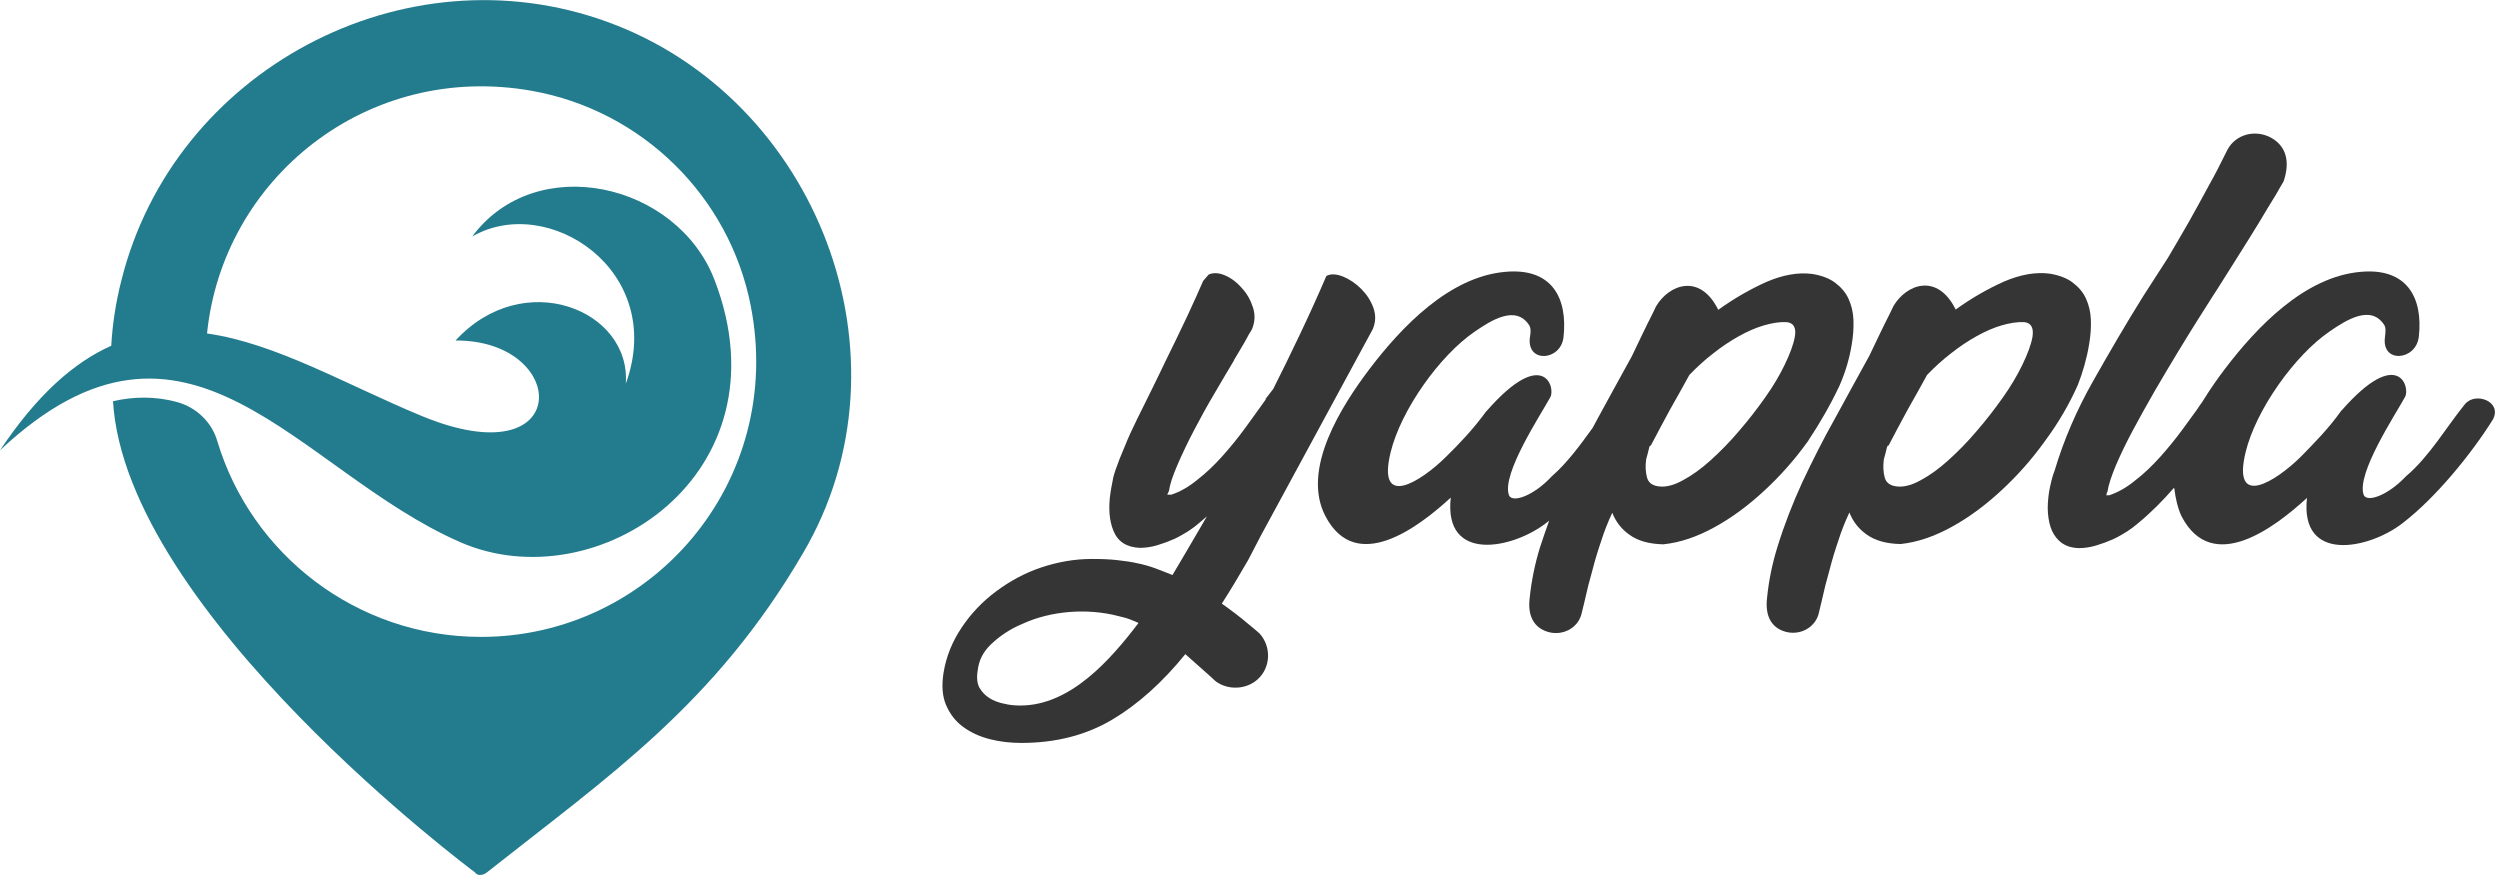
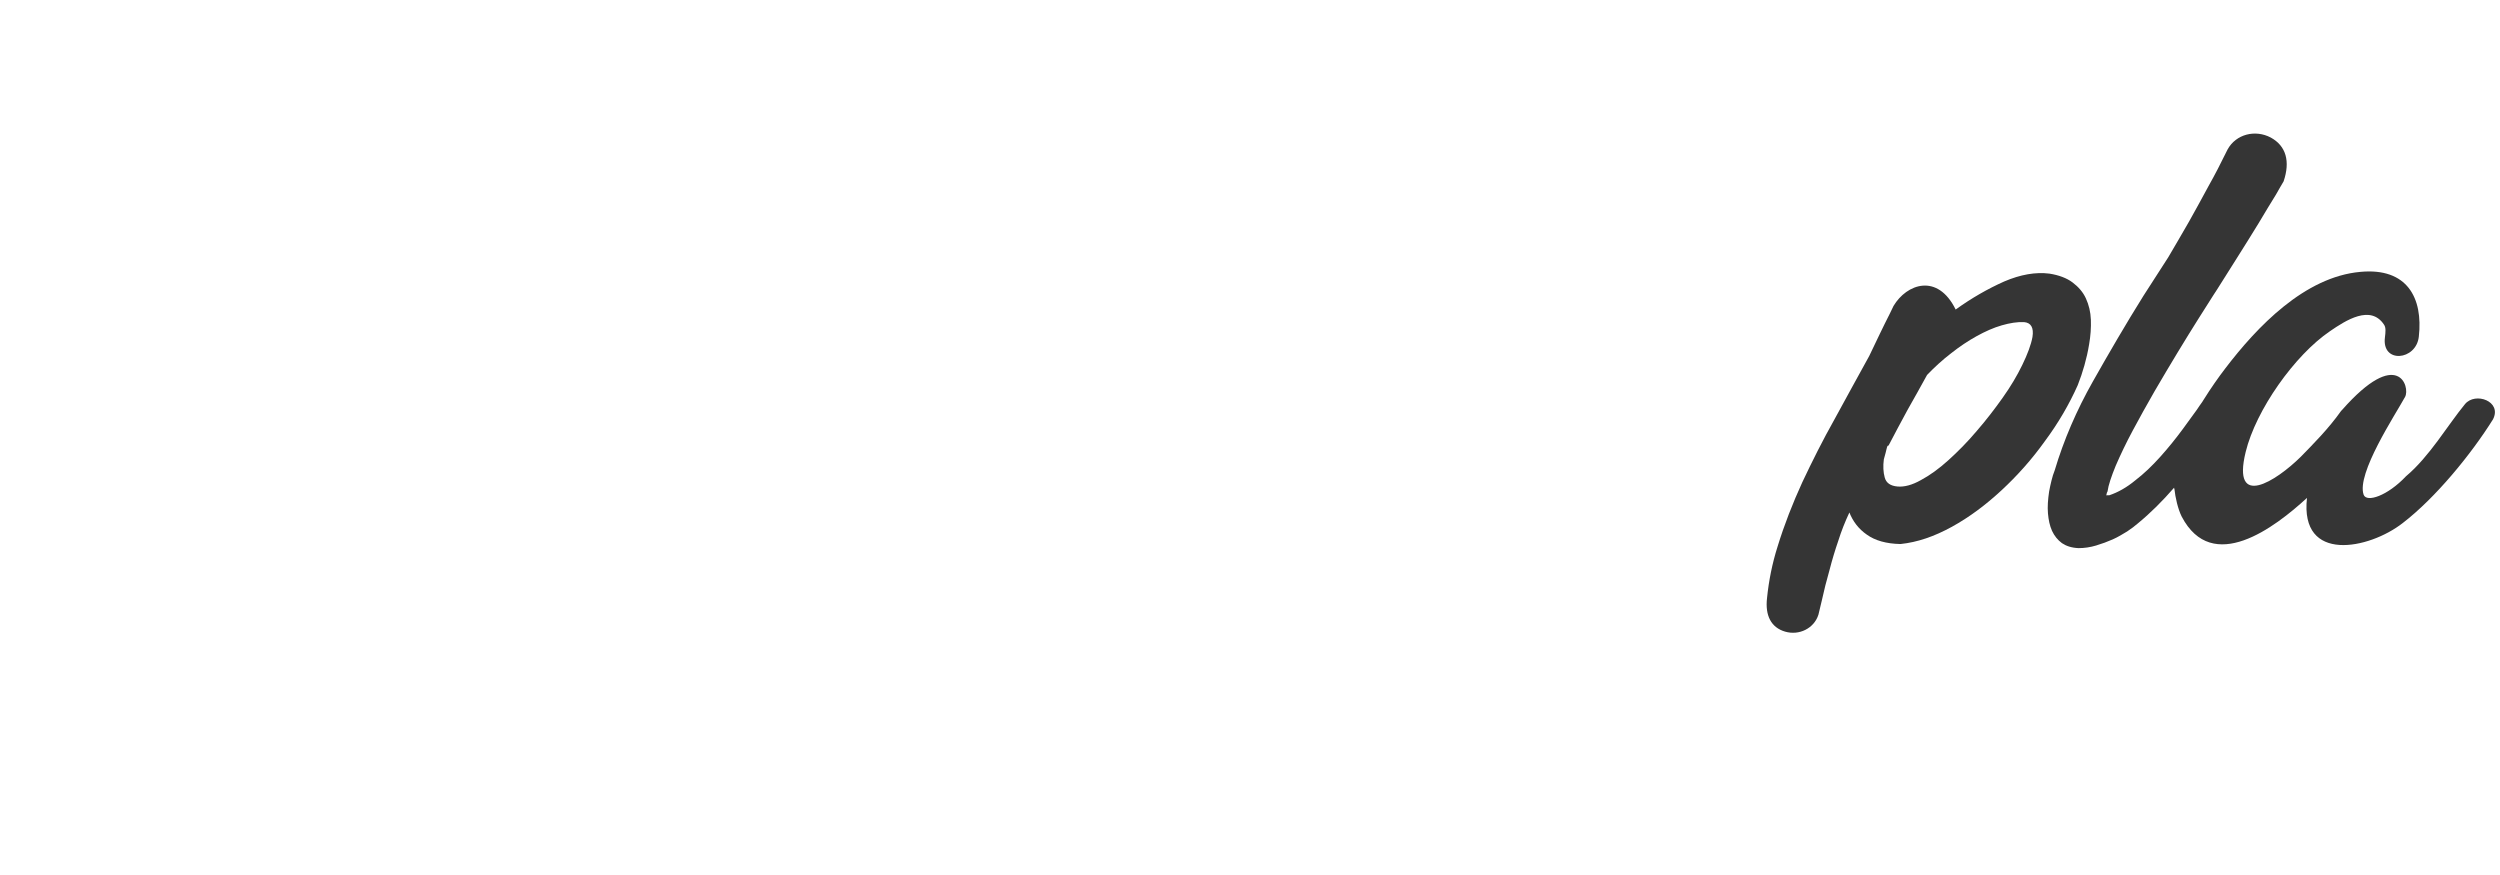
<svg xmlns="http://www.w3.org/2000/svg" version="1.1" id="Layer_1_copy" x="0px" y="0px" viewBox="0 0 856.1 299.6" style="enable-background:new 0 0 856.1 299.6;" xml:space="preserve">
  <style type="text/css"> .st0{fill:#353535;} .st1{fill:#237C8E;} </style>
  <path class="st0" d="M844.1,138.4c-6,7.3-12.1,17.9-20.2,24.7c-6.3,6.7-13.5,9.1-14.5,6.3c-2.5-7.2,10.8-27.3,14.2-33.5 c1.8-3.3-2.3-17.4-21.6,4.5c-0.1,0.1-0.2,0.2-0.3,0.3c-4.3,6.1-9.7,11.5-13.8,15.7c-8.5,8.4-23.7,18.1-18.9-1.6 c3.5-14.4,16.8-33.2,28.9-41.4c5.4-3.7,13.9-9.2,18.5-2.2c0.7,1,0.5,2.6,0.3,4.3c-1.2,9.1,10.7,8,11.6-0.2c1.5-13.3-4-23.7-20-22.2 c-19.1,1.7-35.4,18.8-46.3,33.1c-2.3,3-4.9,6.7-7.4,10.7l-0.5,0.8c-0.6,0.8-1.2,1.7-1.8,2.6c-1.6,2.2-3.2,4.4-4.8,6.6 c-2.5,3.4-5.1,6.6-7.8,9.6s-5.5,5.7-8.5,8c-2.9,2.4-5.9,4.1-8.9,5.1h-1.1c0.1-0.1,0.2-0.3,0.2-0.5s0.1-0.5,0.3-0.8 c0.3-2.2,1.3-5.1,2.8-8.8c1.6-3.7,3.5-7.7,5.8-12s4.8-8.8,7.5-13.5s5.4-9.1,7.9-13.3c2.6-4.2,4.9-8.1,7.1-11.5 c2.2-3.5,3.9-6.2,5.2-8.2l1.3-2c2.2-3.5,4.5-7.1,7-11.1c2.5-3.9,4.8-7.7,7.1-11.4c2.2-3.7,4.2-7,6-9.9c1-1.8,1.9-3.3,2.6-4.5 c2.3-6.8,0.9-12.1-4.4-15c-5.3-2.8-11.9-1.2-14.8,4.1c-0.2,0.3-0.3,0.7-0.5,1c-1.8,3.7-3.8,7.6-6,11.5c-2.1,4-4.4,8-6.7,12.2 c-2.4,4.1-4.7,8.2-7.1,12.2l-8.5,13.2c-6,9.6-11.7,19.4-17.3,29.3c-5.6,9.9-10,20.1-13.1,30.5c-0.4,1-0.8,2.2-1.1,3.5 s-0.6,2.5-0.8,3.7c-0.4,2.7-0.6,5.2-0.4,7.5c0.2,2.3,0.6,4.2,1.4,6c0.8,1.7,1.9,3.1,3.4,4.2c1.5,1,3.3,1.6,5.7,1.7c2,0,4-0.3,6-0.9 c2-0.6,3.9-1.3,5.7-2.1s3.4-1.8,4.9-2.7c1.5-1,2.7-1.9,3.6-2.7c4.4-3.6,8.5-7.7,12.5-12.3c0,0.2,0,0.3,0.1,0.4 c0.3,2.9,1.2,6.9,2.5,9.5c10.5,20,31.8,3.8,42.9-6.4c-2.5,22.5,21.3,17.6,32.8,8.6c11.2-8.6,23.4-23.5,30.9-35.5 C856.9,137.4,847.6,134.1,844.1,138.4z" />
  <path class="st0" d="M715.4,117.9c0.5-2.9,0.7-5.7,0.6-8.4c-0.1-2.7-0.7-5.1-1.7-7.3s-2.6-4-4.6-5.5s-4.7-2.5-7.9-3 c-4.7-0.6-9.9,0.3-15.5,2.7c-5.6,2.5-11.2,5.7-16.6,9.6c-6.2-12.6-16.8-8.8-21.3-1.2c-0.4,0.8-0.8,1.6-1.2,2.5 c-2.4,4.7-4.7,9.6-7.1,14.6c-4,7.3-8,14.5-11.9,21.7c-4,7.1-7.6,14.3-11,21.5c-3.3,7.2-6.2,14.6-8.5,22.1c-1.8,5.7-3,11.6-3.6,17.6 c-0.7,6,1.4,10.1,6.2,11.5s9.9-1.1,11.4-5.8c0.4-1.5,0.7-3.1,1.1-4.6c0.8-3.7,1.7-7.2,2.7-10.7c0.9-3.5,1.9-6.8,3-10 c1-3.2,2.3-6.5,3.8-9.7c1.2,3,3.1,5.6,6,7.6c2.8,2,6.6,3.1,11.5,3.2c5.8-0.6,11.6-2.6,17.6-5.9c6-3.3,11.6-7.5,17-12.5 s10.4-10.6,14.9-16.9c4.6-6.2,8.3-12.6,11.2-19.1C713.2,127.6,714.6,122.8,715.4,117.9z M696,115.4c-0.5,2.7-1.7,5.9-3.5,9.6 c-1.8,3.7-4,7.4-6.7,11.2s-5.6,7.6-8.9,11.4c-3.2,3.8-6.5,7.1-9.7,10c-3.2,2.9-6.4,5.2-9.4,6.8c-3,1.7-5.7,2.4-8,2.2 c-2.4-0.2-3.9-1.2-4.4-3.1c-0.5-1.8-0.6-3.9-0.3-6.2c0.2-0.7,0.4-1.5,0.6-2.2c0.2-0.7,0.3-1.4,0.5-2c0-0.1,0.1-0.3,0.3-0.5h0.2 c2-3.9,4.2-7.9,6.5-12.2c2.4-4.2,4.6-8.2,6.7-12c2.5-2.6,5.2-5.1,8.2-7.4c2.9-2.3,5.9-4.3,8.8-5.9c2.9-1.6,5.8-2.9,8.6-3.7 s5.3-1.2,7.6-1.1C695.5,110.5,696.5,112.2,696,115.4z" />
-   <path class="st0" d="M619.1,151.1c4.1-6.2,7.8-12.6,10.8-19c2-4.5,3.4-9.2,4.2-14.1c0.5-2.9,0.7-5.7,0.6-8.4 c-0.1-2.7-0.7-5.1-1.7-7.3c-1-2.2-2.6-4-4.6-5.5s-4.7-2.5-7.9-3c-4.7-0.6-9.9,0.3-15.5,2.7c-5.6,2.5-11.2,5.7-16.6,9.6 c-6.2-12.6-16.8-8.8-21.3-1.2c-0.4,0.8-0.8,1.6-1.2,2.5c-2.4,4.7-4.7,9.6-7.1,14.6c-4,7.3-8,14.5-11.9,21.7c-0.5,0.9-1,1.8-1.5,2.8 c-4.2,5.8-8.7,12-14,16.6c-6.3,6.8-13.7,9.3-14.7,6.4c-2.5-7.2,10.8-27.3,14.2-33.5c1.8-3.3-2.3-17.4-21.6,4.5 c-0.1,0.2-0.3,0.3-0.4,0.4c-4.3,6-9.6,11.5-13.8,15.6c-8.5,8.4-23.7,18.1-18.9-1.6c3.5-14.4,16.8-33.2,28.9-41.4 c5.4-3.7,13.9-9.2,18.5-2.2c0.7,1,0.6,2.6,0.3,4.2c-1.2,9,10.6,8.1,11.5,0c1.5-13.4-3.9-23.9-20-22.4c-19.1,1.7-35.4,18.8-46.3,33.1 c-9.4,12.4-23.7,34.4-15.2,50.6c10.5,20,31.8,3.8,42.9-6.4c-2.5,22.5,21.3,17.6,32.8,8.6c0.3-0.2,0.6-0.5,0.9-0.7 c-1.1,3-2.1,6-3.1,9c-1.8,5.8-3,11.7-3.6,17.7c-0.7,5.9,1.5,10,6.3,11.4s10-1.1,11.4-5.9c0.4-1.5,0.7-3,1.1-4.5 c0.8-3.7,1.7-7.2,2.7-10.7c0.9-3.5,1.9-6.8,3-10c1-3.2,2.3-6.5,3.8-9.7c1.2,3,3.1,5.6,6,7.6c2.8,2,6.6,3.1,11.5,3.2 c5.8-0.6,11.6-2.6,17.6-5.9c6-3.3,11.6-7.5,17-12.5S614.6,157.4,619.1,151.1z M595.5,147.6c-3.2,3.8-6.5,7.1-9.7,10 c-3.2,2.9-6.4,5.2-9.4,6.8c-3,1.7-5.7,2.4-8,2.2c-2.4-0.2-3.9-1.2-4.4-3.1c-0.5-1.8-0.6-3.9-0.3-6.2c0.2-0.7,0.4-1.5,0.6-2.2 c0.2-0.7,0.3-1.4,0.5-2c0-0.1,0.1-0.3,0.3-0.5h0.2c2-3.9,4.2-7.9,6.5-12.2c2.4-4.2,4.6-8.2,6.7-12c2.5-2.6,5.2-5.1,8.2-7.4 c2.9-2.3,5.9-4.3,8.8-5.9c2.9-1.6,5.8-2.9,8.6-3.7s5.3-1.2,7.6-1.1c2.5,0.2,3.5,1.9,2.9,5.1c-0.5,2.7-1.7,5.9-3.5,9.6 c-1.8,3.7-4,7.4-6.7,11.2S598.8,143.8,595.5,147.6z" />
-   <path class="st0" d="M436.5,174.7l33.6-62c1-2.4,1.1-4.8,0.2-7.3c-0.9-2.5-2.3-4.6-4.2-6.5c-1.9-1.9-4-3.3-6.2-4.2 c-2.3-0.9-4.2-1-5.7-0.2c-3,7-6.1,13.8-9.2,20.3c-3.1,6.5-6.1,12.7-9,18.4l-2.7,3.5h0.2c-2.3,3.2-4.7,6.6-7.2,10 c-2.5,3.4-5.1,6.6-7.8,9.6s-5.5,5.7-8.5,8c-2.9,2.4-5.9,4.1-8.9,5.1h-1.4l0.6-1.3c0.3-2.2,1.3-5.2,2.9-8.9c1.6-3.7,3.5-7.7,5.7-11.9 c2.2-4.2,4.5-8.4,7-12.6s4.7-8.1,6.8-11.5l-0.2,0.2c1.5-2.4,2.7-4.6,3.8-6.4c1-1.9,1.8-3.3,2.4-4.2c1-2.4,1.2-4.9,0.4-7.4 c-0.8-2.5-2-4.8-3.8-6.7c-1.7-2-3.7-3.5-5.8-4.4c-2.1-0.9-4-1-5.6-0.3l-1.9,2.2c-1.4,3.2-3.2,7.3-5.5,12.2c-2.3,4.9-4.8,10-7.4,15.3 c-1.6,3.3-3.2,6.7-4.9,10.1c-1.7,3.4-3.3,6.7-4.9,9.9c-1.6,3.2-3,6.3-4.2,9.3c-1.3,3-2.3,5.6-3.1,7.9c-0.4,1.2-0.8,2.4-1,3.8 c-0.3,1.4-0.5,2.6-0.7,3.8c-0.8,5.2-0.5,9.7,1,13.3c1.5,3.7,4.5,5.6,9,5.8c2,0,4-0.3,6-0.9c2-0.6,3.9-1.3,5.7-2.1s3.4-1.8,4.9-2.7 c1.5-1,2.7-1.9,3.6-2.7l2.8-2.4c-2,3.5-4,6.8-5.9,10.1c-1.9,3.3-3.9,6.6-5.9,10c-2-0.8-4-1.6-5.9-2.3c-1.9-0.7-4-1.3-6-1.7 c-2.1-0.5-4.4-0.8-7-1.1c-2.6-0.3-5.5-0.4-8.7-0.4c-5.9,0-11.6,1-17.3,2.9c-5.7,1.9-10.8,4.7-15.5,8.2s-8.6,7.6-11.8,12.4 c-3.2,4.8-5.3,9.9-6.2,15.5c-0.7,4.4-0.4,8.1,0.9,11.1s3.2,5.5,5.8,7.4c2.6,1.9,5.6,3.3,9.1,4.2s7.1,1.3,10.9,1.3 c11.8,0,22.2-2.7,31.1-8c8.9-5.3,17.2-12.8,25-22.4l8,7.1l2.4,2.2c4.2,3.1,10.4,2.9,14.4-0.7c4.5-4.1,4.7-11.2,0.6-15.7 c-1.3-1.1-2.5-2.2-3.8-3.2c-2.9-2.5-6-4.8-9.1-7c3-4.7,6-9.7,9-14.9C430.3,186.1,433.3,180.5,436.5,174.7z M349.4,241.6 c-2.1,0-3.9-0.2-5.4-0.6h-0.1c-1.9-0.4-3.6-1-5-1.9c-1.5-0.9-2.6-2.1-3.5-3.6c-0.8-1.5-1-3.5-0.6-5.9c0.4-3.5,1.9-6.4,4.5-8.9 c2.6-2.5,5.6-4.6,9.1-6.3c0.6-0.3,1.2-0.5,1.8-0.8c9.8-4.5,22.3-5.4,32.9-2.6c0.3,0.1,0.5,0.1,0.8,0.2c0.4,0.1,0.8,0.2,1.2,0.3 c0.7,0.2,1.4,0.4,2.1,0.7c0.1,0,0.1,0,0.2,0.1c0.8,0.3,1.6,0.6,2.4,1c0,0,0,0,0.1,0C380.3,225.9,366.6,241.6,349.4,241.6z" />
-   <path class="st1" d="M208,7.5C138.3-17.9,59.6,24,41.6,95.9c-2,7.8-3.1,15.3-3.5,22.5c-12.8,5.7-25.4,16.8-38.1,35.8 c64.6-60.6,101.5,7,157.7,31.5c46.6,20.3,112.6-23.2,87-89.8c-12.8-33.4-61.2-44.3-83-14.9c25.8-15,66.7,11.6,52.6,50.4 c1.8-25.4-35.1-40.1-58.3-14.8c39.2-0.2,40.6,47.5-11.7,25.8c-25.6-10.6-49.9-24.9-73.4-28.2c5.4-53.1,54.8-93.1,111.2-83.1 c37.7,6.7,67.7,36.1,75,73.7c11.8,60.4-34.1,113.3-92.4,113.3c-42.6,0-78.7-28.3-90.3-67.1c-1.9-6.5-7.2-11.5-13.7-13.3 c-7.6-2.1-15.2-1.9-22-0.3c4.4,72.5,123.9,161.3,123.9,161.3c1,1.4,2.8,1.1,4.2,0c41.7-33,77.9-57.4,108.2-109.3 C314.3,122.6,279.9,33.6,208,7.5z" />
</svg>